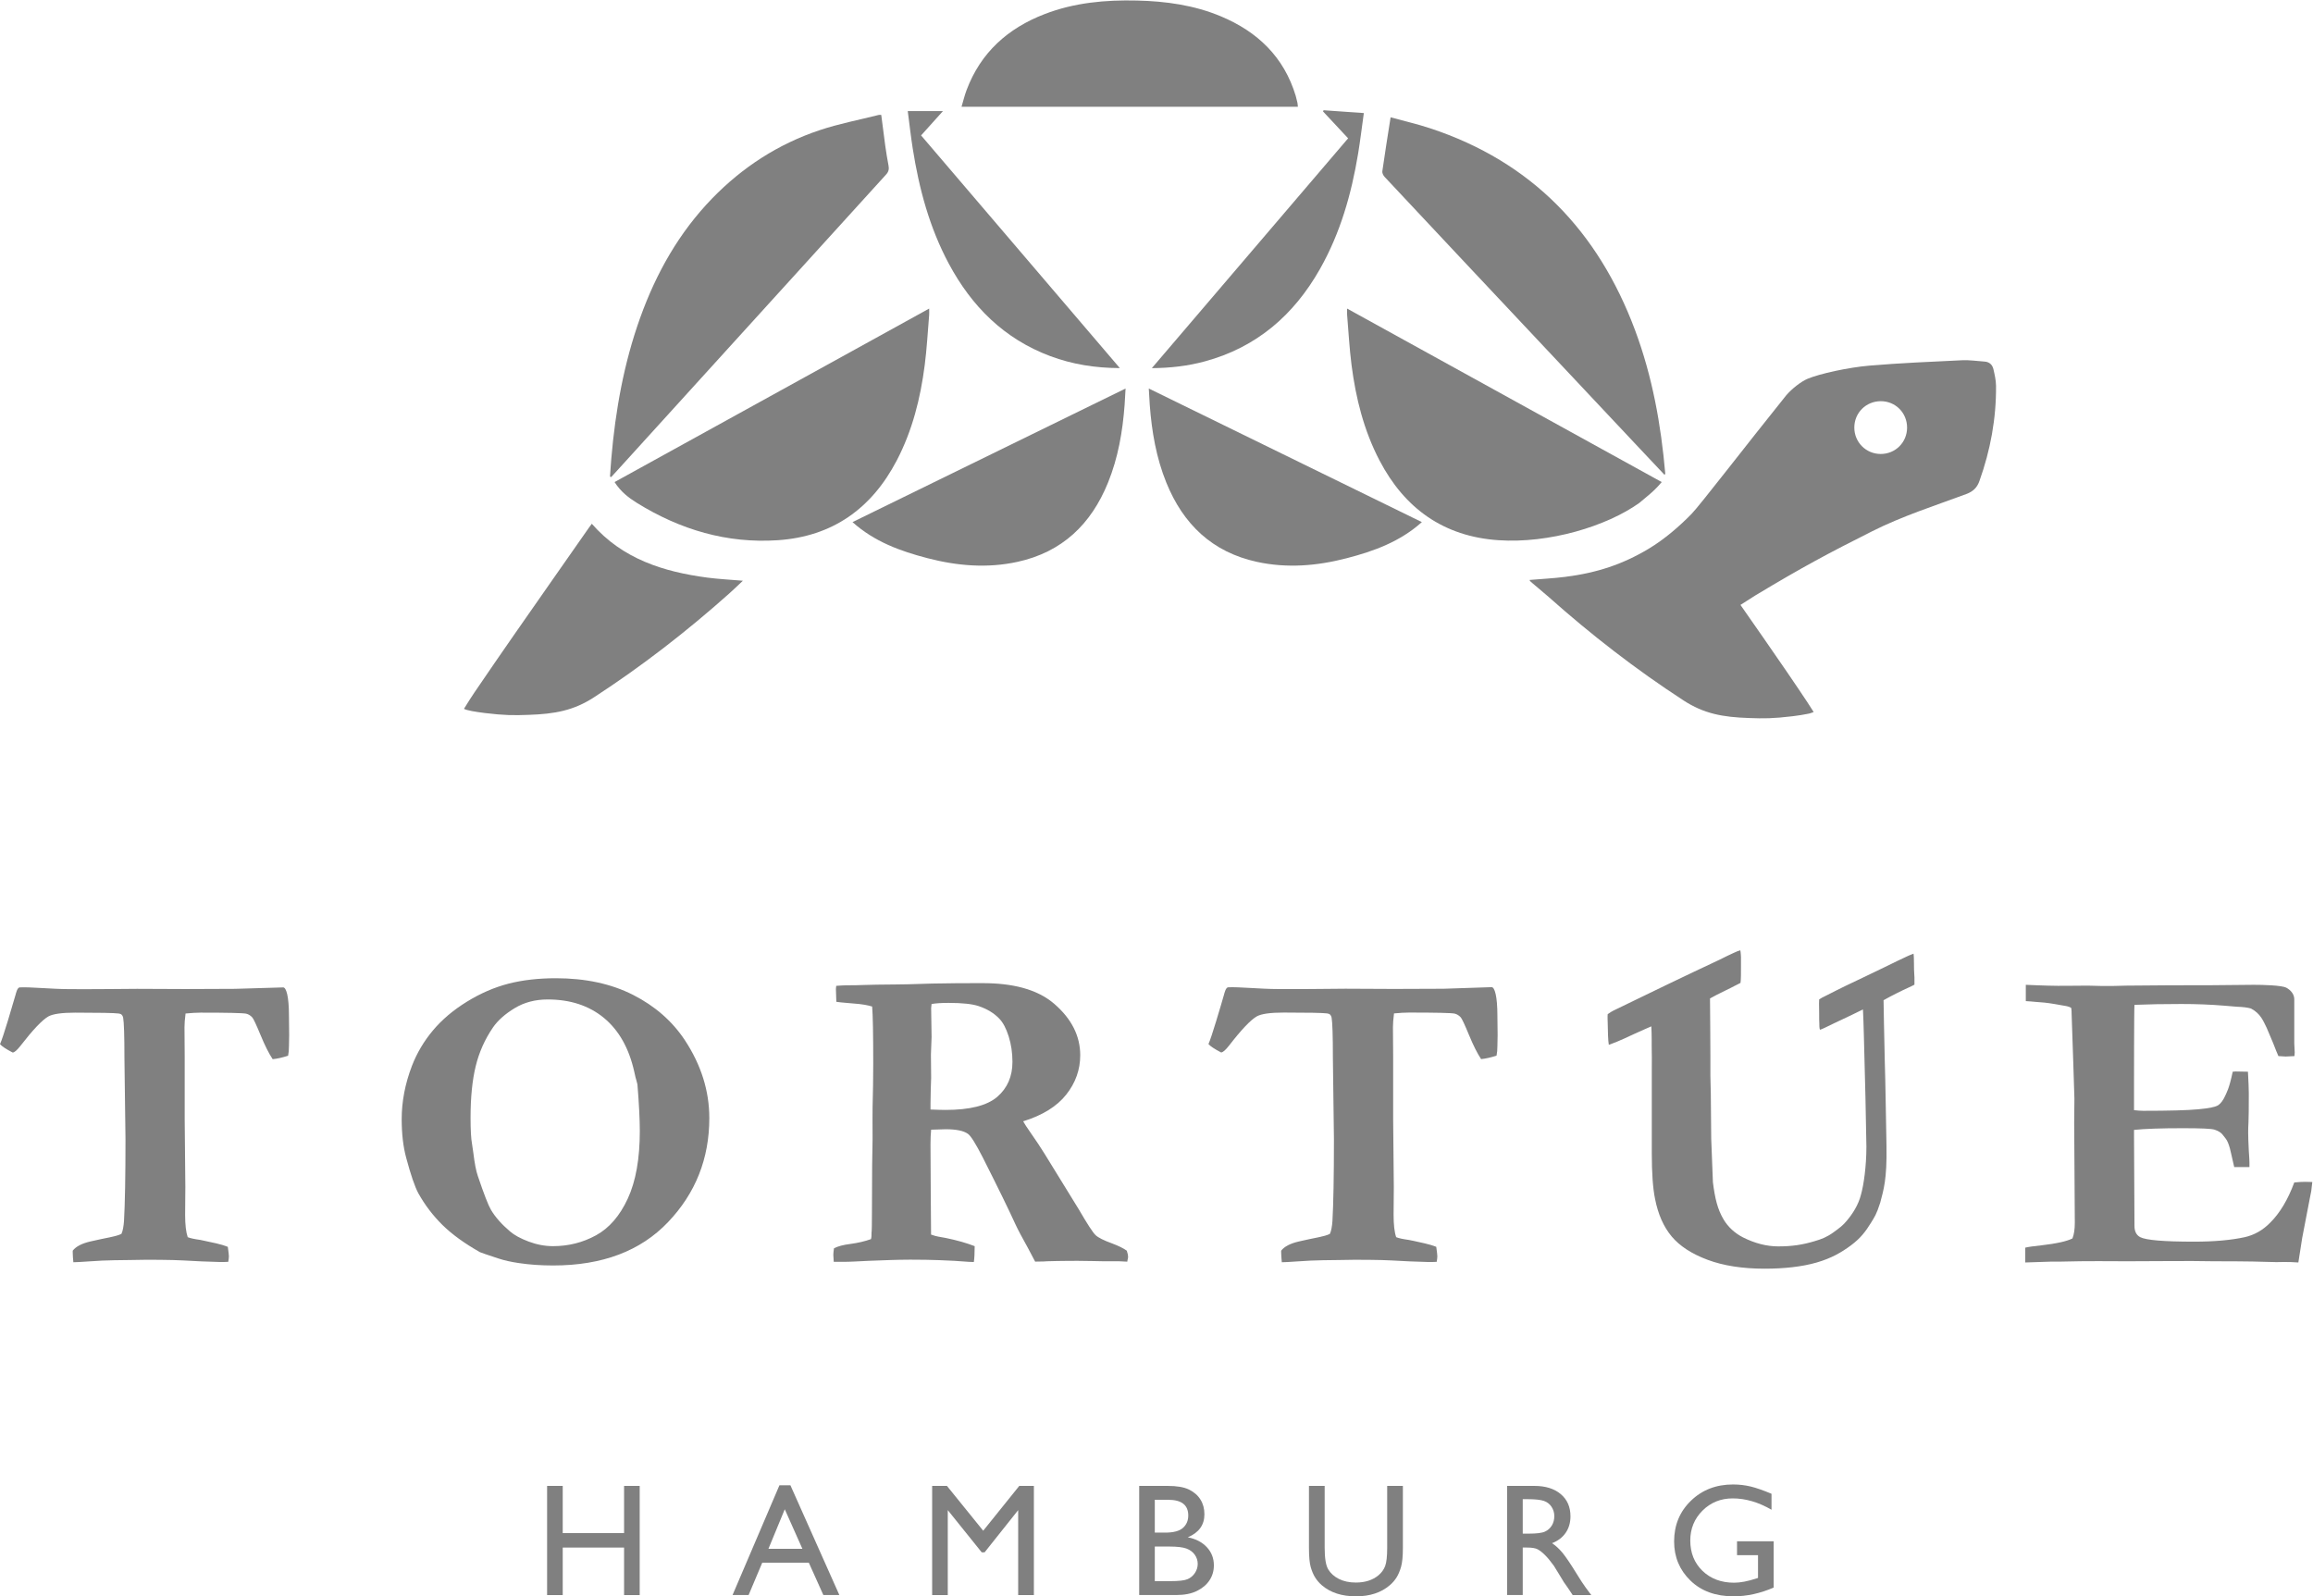
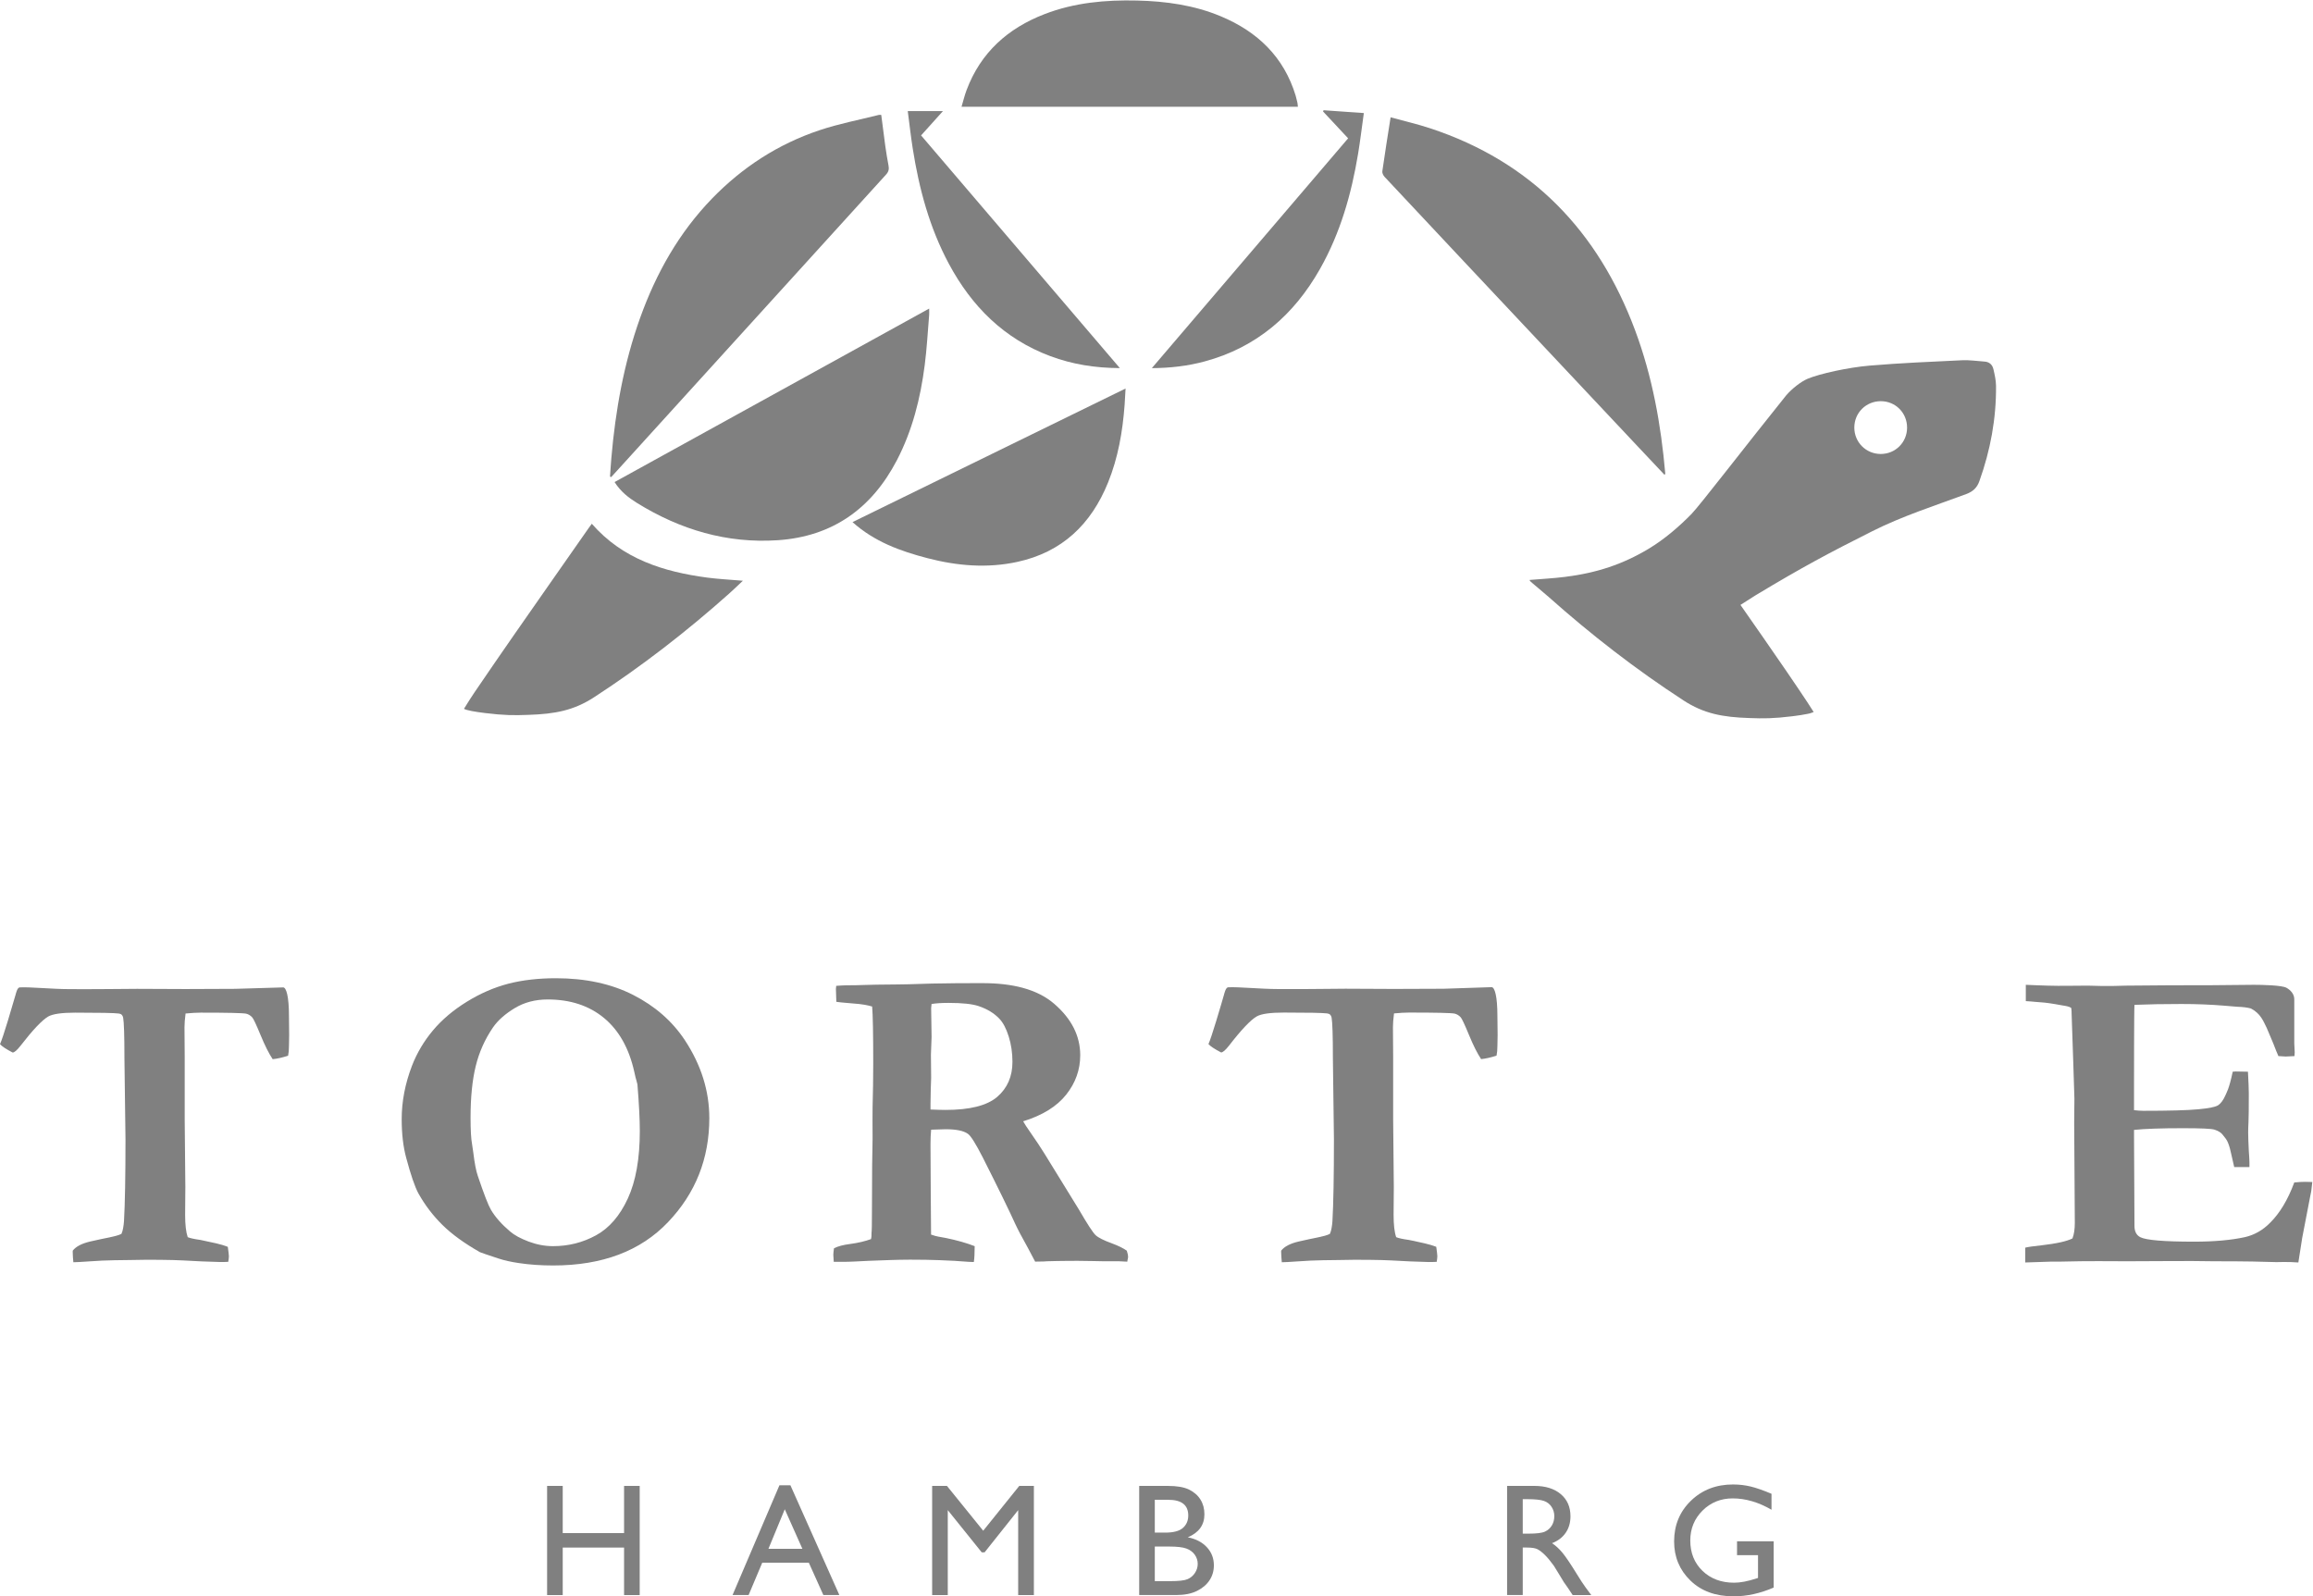
<svg xmlns="http://www.w3.org/2000/svg" version="1.1" id="svg2" xml:space="preserve" width="94.493" height="65.213" viewBox="0 0 94.493 65.213">
  <defs id="defs6" />
  <g id="g10" transform="matrix(1.333,0,0,-1.333,0,65.213)">
    <g id="g12" transform="scale(0.1)">
      <path d="m 310.289,163.785 c 0,-4.469 -1.559,-8.047 -4.668,-10.719 -3.109,-2.675 -8.394,-4.003 -15.848,-4.003 -0.96,0 -2.492,0.039 -4.597,0.125 v 1.843 c 0.039,3.196 0.105,5.805 0.195,7.824 l -0.066,7.168 0.199,5.391 -0.133,8.875 0.133,1.242 c 1.437,0.227 3.168,0.332 5.18,0.332 4.238,0 7.324,-0.332 9.242,-0.984 2.625,-0.883 4.746,-2.168 6.363,-3.879 1.133,-1.18 2.086,-2.988 2.852,-5.43 0.765,-2.429 1.148,-5.031 1.148,-7.785 z m 35.438,-59.832 c 0,0.574 -0.137,1.231 -0.395,1.973 -1.055,0.754 -2.562,1.496 -4.535,2.234 -2.543,0.918 -4.219,1.77 -5.031,2.531 -0.817,0.774 -2.536,3.411 -5.161,7.93 l -10.484,17.024 c -1.137,1.843 -2.621,4.082 -4.457,6.707 -0.875,1.23 -1.57,2.304 -2.094,3.222 5.942,1.836 10.34,4.571 13.203,8.184 2.86,3.613 4.29,7.637 4.29,12.062 0,5.914 -2.649,11.168 -7.954,15.75 -5.3,4.582 -12.98,6.348 -21.964,6.348 -5.7,0 -9.489,0 -15.508,-0.129 l -7.461,-0.223 c 0,0 -6.156,-0.105 -9.567,-0.117 -3.074,-0.039 -5.296,-0.168 -6.304,-0.168 -1.84,0 -3.676,0 -6.028,-0.191 l -0.093,-0.949 0.129,-3.946 c 1.183,-0.222 5.449,-0.5 6.941,-0.664 2.512,-0.273 4.035,-0.781 4.035,-0.781 0.223,-2.551 0.332,-8.379 0.332,-17.488 0,-4.172 -0.066,-8.633 -0.199,-13.418 l -0.02,-3.84 0.02,-5.82 -0.133,-8.125 -0.062,-14.422 c 0,-3.598 -0.043,-5.703 -0.133,-6.321 -0.043,-0.39 0.07,-0.964 -0.153,-1.843 -1.796,-0.657 -4.054,-1.184 -6.293,-1.477 -2.23,-0.281 -3.918,-0.73 -5.058,-1.348 -0.129,-0.871 -0.199,-1.55 -0.199,-2.031 0,-0.312 0.043,-1.015 0.132,-2.109 h 2.829 c 2.277,0 4.187,0.137 7.769,0.305 l 6.871,0.253 c 0.485,0.047 4.813,0.106 5.949,0.106 1.75,0 6.563,0.019 13.614,-0.359 l 4.32,-0.305 c 0.219,0 0.746,-0.02 1.582,-0.059 0.172,1.094 0.258,2.715 0.258,4.864 -2.453,0.957 -5.391,1.796 -8.809,2.5 -1.972,0.39 -2.711,0.382 -4.554,1.046 l -0.102,13.231 -0.074,14.387 c 0,1.746 0.062,3.257 0.195,4.531 2.106,0.086 3.594,0.137 4.473,0.137 3.199,0 5.453,-0.461 6.773,-1.387 0.871,-0.567 2.406,-3 4.598,-7.297 4.687,-9.285 8,-16.063 9.93,-20.313 0.746,-1.621 2.039,-4.082 3.878,-7.363 l 2.235,-4.226 c 0.703,0.078 2.437,-0.012 3.625,0.125 3.844,0.129 9.355,0.129 9.355,0.129 2.063,0 7.95,-0.129 7.95,-0.129 h 4.742 l 2.562,-0.125 c 0.043,0.601 0.235,1.004 0.235,1.394 v 0" style="fill:#808080;fill-opacity:1;fill-rule:nonzero;stroke:none" id="path14" />
      <path d="m 376.379,186.641 c -0.734,-0.039 -1.145,-1.887 -1.281,-2.356 -0.887,-3.074 -3.789,-13.047 -4.739,-15.039 0.571,-0.664 1.868,-1.512 3.879,-2.566 0.528,0 1.336,0.703 2.434,2.097 3.766,4.875 6.598,7.852 8.484,8.946 1.399,0.793 4.16,1.179 8.282,1.179 7.492,0 11.921,-0.086 13.281,-0.261 0.39,-0.039 0.703,-0.164 0.918,-0.364 0.215,-0.191 0.371,-0.488 0.461,-0.886 0.261,-1.446 0.398,-5.586 0.398,-12.422 l 0.32,-24.856 c 0,-11.48 -0.156,-19.851 -0.457,-25.117 -0.089,-1.355 -0.351,-3.094 -0.793,-3.926 -1.746,-0.875 -4.898,-1.218 -9.461,-2.312 -2.675,-0.613 -4.492,-1.563 -5.46,-2.832 v -0.52 l 0.07,-1.511 c 0.039,-0.352 0.09,-0.86 0.129,-1.512 0.75,0 2.371,0.086 4.859,0.262 5.09,0.421 11.469,0.39 12.777,0.421 5.426,0.145 12.79,0.055 15.958,-0.128 4.421,-0.254 7.117,-0.379 11.5,-0.489 0.617,-0.019 1.41,0.02 2.375,0.059 0.125,0.754 0.195,1.316 0.195,1.711 0,0.351 -0.11,1.316 -0.332,2.898 -1.004,0.391 -2.18,0.742 -3.496,1.043 -2.91,0.664 -4.539,1.008 -4.895,1.059 -1.89,0.261 -3.191,0.547 -3.894,0.855 -0.528,1.528 -0.789,3.813 -0.789,6.836 l 0.066,8.547 -0.203,20.84 v 19.324 l -0.063,8.813 c 0,1.101 0.11,2.5 0.325,4.207 1.843,0.175 3.386,0.261 4.621,0.261 8.257,0 12.91,-0.105 13.965,-0.32 0.703,-0.176 1.316,-0.555 1.843,-1.121 0.352,-0.352 1.199,-2.148 2.539,-5.391 1.336,-3.246 2.586,-5.722 3.731,-7.433 1.355,0.136 2.929,0.488 4.726,1.054 0.176,0.832 0.266,1.817 0.266,2.961 l 0.066,3.348 -0.066,5.859 c 0,6.086 -0.832,8.829 -1.777,8.829 -1.047,-0.008 -14.731,-0.489 -14.731,-0.489 l -15.183,-0.058 -14.856,0.07 -7.957,-0.07 -4.055,-0.032 c -2.625,-0.027 -5.281,0 -8.66,0 -5.437,0 -12.226,0.715 -15.32,0.532 v 0" style="fill:#808080;fill-opacity:1;fill-rule:nonzero;stroke:none" id="path16" />
      <path d="M 6.016,186.609 C 5.281,186.57 4.879,184.727 4.742,184.258 3.848,181.18 0.953,171.211 0,169.219 c 0.57,-0.656 1.859,-1.516 3.875,-2.563 0.531,0 1.34,0.696 2.438,2.102 3.769,4.863 6.598,7.844 8.48,8.937 1.402,0.789 4.164,1.18 8.285,1.18 7.492,0 11.922,-0.09 13.277,-0.266 0.398,-0.039 0.703,-0.156 0.922,-0.359 0.219,-0.195 0.375,-0.488 0.461,-0.879 0.266,-1.457 0.398,-5.586 0.398,-12.422 l 0.324,-24.844 c 0,-11.484 -0.156,-19.851 -0.457,-25.109 -0.094,-1.355 -0.352,-3.094 -0.793,-3.926 -1.75,-0.875 -4.906,-1.218 -9.469,-2.312 -2.672,-0.613 -4.488,-1.563 -5.453,-2.832 v -0.528 l 0.062,-1.503 c 0.047,-0.352 0.09,-0.86 0.133,-1.512 0.746,0 2.367,0.086 4.863,0.262 5.082,0.421 11.461,0.382 12.773,0.421 5.43,0.145 12.789,0.055 15.957,-0.128 4.426,-0.254 7.117,-0.379 11.504,-0.489 0.617,-0.019 1.406,0.02 2.371,0.059 0.129,0.742 0.199,1.316 0.199,1.711 0,0.351 -0.113,1.316 -0.332,2.89 -1.012,0.399 -2.184,0.743 -3.5,1.051 -2.914,0.656 -4.539,1.008 -4.894,1.059 -1.891,0.261 -3.188,0.547 -3.894,0.847 -0.527,1.536 -0.793,3.809 -0.793,6.836 l 0.066,8.543 -0.199,20.832 v 19.328 l -0.062,8.805 c 0,1.098 0.109,2.492 0.328,4.199 1.844,0.176 3.383,0.266 4.613,0.266 8.258,0 12.914,-0.105 13.969,-0.32 0.703,-0.176 1.32,-0.547 1.848,-1.125 0.351,-0.352 1.195,-2.149 2.539,-5.391 1.336,-3.242 2.578,-5.715 3.727,-7.422 1.355,0.125 2.934,0.481 4.731,1.055 0.176,0.832 0.262,1.816 0.262,2.949 l 0.062,3.359 -0.062,5.848 c 0,6.086 -0.836,8.789 -1.777,8.781 -1.051,-0.007 -14.73,-0.437 -14.73,-0.437 l -15.18,-0.063 -14.859,0.063 -7.953,-0.063 -4.055,-0.027 c -2.633,-0.039 -5.293,0 -8.664,0 -5.438,0 -12.223,0.715 -15.324,0.527 v 0" style="fill:#808080;fill-opacity:1;fill-rule:nonzero;stroke:none" id="path18" />
      <path d="m 196.086,142.613 c 0,-8.504 -1.227,-15.41 -3.68,-20.711 -2.449,-5.3 -5.703,-9.062 -9.75,-11.269 -4.047,-2.219 -8.437,-3.32 -13.164,-3.32 -2.496,0 -4.988,0.468 -7.484,1.406 -2.496,0.945 -4.403,1.98 -5.715,3.125 -2.582,2.195 -4.531,4.402 -5.844,6.64 -0.785,1.321 -2.125,4.754 -4.004,10.325 -0.527,1.492 -0.984,3.855 -1.379,7.097 -0.171,1.27 -0.308,2.168 -0.394,2.696 -0.309,1.621 -0.457,4.316 -0.457,8.086 0,6.179 0.519,11.433 1.57,15.753 1.051,4.317 2.824,8.289 5.324,11.93 1.485,2.152 3.696,4.106 6.629,5.883 2.93,1.773 6.305,2.664 10.114,2.664 6.914,0 12.66,-1.887 17.238,-5.652 4.566,-3.774 7.668,-9.25 9.285,-16.438 0.309,-1.445 0.527,-2.344 0.66,-2.695 l 0.324,-1.25 c 0.485,-6.004 0.727,-10.762 0.727,-14.27 z m 21.301,3.95 c 0,8.328 -2.5,16.277 -7.489,23.867 -3.859,5.828 -9.136,10.449 -15.835,13.867 -6.7,3.418 -14.61,5.125 -23.715,5.125 -5.348,0 -10.188,-0.559 -14.524,-1.668 -4.336,-1.125 -8.582,-2.961 -12.742,-5.527 -4.16,-2.563 -7.621,-5.493 -10.383,-8.782 -2.758,-3.281 -4.906,-6.906 -6.437,-10.84 -2.102,-5.488 -3.153,-10.937 -3.153,-16.375 0,-4.511 0.461,-8.457 1.379,-11.835 1.403,-5.254 2.653,-8.899 3.742,-10.911 2.012,-3.593 4.469,-6.816 7.36,-9.668 2.89,-2.851 6.723,-5.632 11.5,-8.347 0.39,-0.18 2.258,-0.813 5.582,-1.906 1.84,-0.618 3.988,-1.094 6.437,-1.446 3.246,-0.488 6.727,-0.722 10.446,-0.722 15.023,0 26.754,4.425 35.179,13.281 8.434,8.847 12.653,19.48 12.653,31.887 v 0" style="fill:#808080;fill-opacity:1;fill-rule:nonzero;stroke:none" id="path20" />
      <path d="m 620.859,182.41 c 1.454,-0.051 1.895,-0.176 2.727,-0.215 2.652,-0.195 3.477,-0.246 6.121,-0.683 1.199,-0.235 2.102,-0.371 2.59,-0.457 0.867,-0.141 2.066,-0.317 2.508,-0.801 0.09,-0.656 0.09,-1.391 0.09,-1.613 l 0.527,-15.575 0.332,-10.531 -0.07,-7.422 c 0,0 0.195,-29.89 0.195,-30.64 0,-1.926 -0.234,-3.528 -0.723,-4.797 -1.75,-0.879 -4.902,-1.582 -9.465,-2.102 -2.5,-0.261 -4.168,-0.504 -5,-0.719 v -4.542 l 7.961,0.261 h 2.766 c 8.926,0.239 15.32,0.11 20.586,0.11 10.574,0 17.652,0.168 26.402,0 10.52,0 15,-0.125 19.231,-0.262 0,0 3.847,0.137 6.75,-0.109 l 1.172,7.5 2.39,12.421 0.391,1.973 c 0.09,0.742 0.195,1.66 0.32,2.766 -0.965,0.039 -1.687,0.054 -2.168,0.054 -0.879,0 -2,-0.054 -3.355,-0.191 -1.965,-5.305 -4.446,-9.426 -7.422,-12.363 -2.238,-2.278 -4.824,-3.743 -7.766,-4.407 -4.25,-0.918 -9.426,-1.375 -15.515,-1.375 -9.204,0 -14.7,0.457 -16.496,1.375 -1.18,0.618 -1.778,1.758 -1.778,3.426 0,0 -0.137,22.004 -0.137,27.219 0,0.352 0,1.094 0,2.234 3.34,0.344 8.332,0.52 14.961,0.52 5.625,0 8.868,-0.145 9.746,-0.457 1.231,-0.395 2.11,-0.988 2.637,-1.77 0.703,-1.015 1.492,-1.277 2.371,-5.351 0.492,-2.188 0.813,-3.645 0.989,-4.336 h 4.668 v 1.445 c 0,1.27 -0.059,0.93 -0.196,3.535 -0.129,2.61 -0.195,4.5 -0.195,5.684 0,0.754 0.027,1.777 0.098,3.098 0.07,1.316 0.097,4.277 0.097,8.875 0,2.011 -0.09,2.695 -0.261,6.589 l -3.809,0.071 -0.859,-0.071 c -1.145,-5.476 -1.915,-6.414 -2.305,-7.379 -0.617,-1.359 -1.32,-2.316 -2.11,-2.863 -0.792,-0.547 -2.851,-0.976 -6.195,-1.277 -3.34,-0.313 -8.933,-0.461 -16.797,-0.461 -0.789,0 -1.734,0.066 -2.84,0.195 v 8.281 c 0,0 0,22.903 0.137,23.997 4.207,0.175 8.985,0.261 14.336,0.261 4.688,0 9.07,-0.176 13.145,-0.515 2.238,-0.176 3.574,-0.293 4.011,-0.332 1.711,-0.051 3.11,-0.227 4.203,-0.532 3.036,-1.589 3.829,-3.972 4.833,-5.945 l 2.011,-4.766 c 0.656,-1.707 1.184,-3.007 1.571,-3.875 1.144,-0.097 1.886,-0.136 2.238,-0.136 l 2.695,0.136 c 0.051,0.516 0.067,0.918 0.067,1.18 l -0.133,2.695 v 13.543 c 0,1.489 -1.008,2.754 -2.422,3.528 -1.406,0.769 -7.324,0.898 -10,0.898 l -13.457,-0.129 c -7.895,0 -15.383,0 -25.637,-0.125 -6.531,-0.261 -10.215,0 -11.797,0 -4.551,0 -7.812,-0.136 -12.304,0 -2.383,0.098 -4.161,0.117 -6.661,0.254 v -5 0" style="fill:#808080;fill-opacity:1;fill-rule:nonzero;stroke:none" id="path22" />
-       <path d="m 586.73,187.449 c 0,0.403 0.008,1.739 0,2.239 -0.031,0.972 -0.097,1.304 -0.128,2.441 -0.039,1.387 0,2.305 -0.047,3.379 -0.012,0.269 -0.051,1.289 -0.102,1.441 -0.64,-0.203 -1.933,-0.797 -1.933,-0.797 l -2.938,-1.386 c -2.883,-1.399 -5.144,-2.539 -10.383,-5.024 -5.672,-2.683 -6.726,-3.211 -8.554,-4.129 -2.379,-1.191 -3.036,-1.55 -3.426,-1.738 -0.391,-0.184 -1.192,-0.574 -1.692,-0.945 0,-0.403 -0.039,-1.223 -0.039,-1.223 0,0 0.039,-1.309 0.039,-3.152 0,-1.692 0,-2.141 0.051,-3.028 0.02,-0.324 -0.039,-1.437 0.195,-1.894 0.508,0.078 2.344,1.043 4.231,1.941 1.883,0.891 4.312,2.051 5.469,2.586 1.382,0.649 2.73,1.367 3.472,1.692 0.051,-0.711 0.118,-2.571 0.149,-3.555 l 0.136,-4.52 c 0.516,-18.078 0.516,-21.027 0.774,-33.976 0,-6.094 -0.844,-11.848 -1.672,-14.735 -0.769,-3.078 -2.539,-5.8 -4.227,-7.824 -1.261,-1.57 -2.328,-2.336 -4.23,-3.719 -1.902,-1.378 -3.621,-2.074 -5.77,-2.687 -3.632,-1.094 -6.875,-1.594 -11.085,-1.594 -3.555,0 -7.168,0.918 -10.848,2.766 -2.539,1.308 -4.516,3.137 -5.918,5.449 -1.887,3.164 -2.668,6.516 -3.293,11.453 l -0.52,13.332 -0.125,13.836 -0.128,5.52 v 6.152 c 0,0 -0.055,8.066 -0.047,8.699 0,0 -0.086,7.754 -0.071,8.781 1.301,0.743 2.102,1.125 4.629,2.383 1.489,0.742 2.063,0.989 2.883,1.446 0.898,0.5 1.492,0.695 1.836,0.937 0.145,0.949 0.156,3.035 0.145,4.777 0,1.739 0,3.133 0,3.133 0,0 -0.055,1.465 -0.196,2.078 -0.547,-0.132 -1.101,-0.359 -2.027,-0.789 -1.633,-0.75 -2.539,-1.191 -4.328,-2.09 -2.492,-1.152 -13.145,-6.203 -15.711,-7.453 -3.93,-1.843 -13.559,-6.621 -16.008,-7.75 -1.387,-0.644 -2.031,-1.093 -2.578,-1.496 -0.086,-0.547 0,-2.539 0,-2.539 l 0.051,-2.082 c 0,0 0.047,-3.582 0.293,-4.773 0.847,0.351 1.687,0.644 2.586,0.996 1.472,0.578 2.683,1.191 5.046,2.273 2.954,1.352 4.297,1.899 5.395,2.395 0.144,-1.953 0.113,-6.184 0.113,-6.184 0.078,-2.691 0.031,-4.058 0.031,-7.129 v -25.586 c 0,-6.05 0.325,-10.691 0.989,-13.933 0.918,-4.735 2.617,-8.582 5.086,-11.543 2.48,-2.957 6.152,-5.352 11.015,-7.168 4.864,-1.817 10.696,-2.727 17.493,-2.727 5.957,0 11.46,0.598 15.933,1.887 4.477,1.301 7.531,3.047 10.512,5.254 2.976,2.219 4.527,4.297 6.148,6.926 1.059,1.757 1.633,2.422 2.824,6.148 0.989,3.828 2.122,7.024 1.922,17.57 l -0.261,14.485 c -0.086,3.238 -0.118,7.984 -0.254,11.148 -0.039,0.918 -0.254,11.008 -0.254,11.731 0,0 -0.125,5.683 -0.125,7.129 1.543,0.886 2.39,1.289 4.129,2.187 1.465,0.762 2.422,1.16 3.426,1.641 0.656,0.304 1.398,0.644 1.917,0.937 v 0" style="fill:#808080;fill-opacity:1;fill-rule:nonzero;stroke:none" id="path24" />
      <path d="m 191.262,33.836 h 4.789 V 0.379 h -4.789 V 14.941 H 172.461 V 0.379 h -4.789 V 33.836 h 4.789 V 19.371 h 18.801 v 14.465 0" style="fill:#808080;fill-opacity:1;fill-rule:nonzero;stroke:none" id="path26" />
      <path d="m 238.879,34.031 h 3.363 l 15,-33.641 H 252.34 L 247.883,10.301 H 233.609 L 229.43,0.391 h -4.922 L 238.879,34.031 Z m 7.035,-19.473 -5.402,12.121 -5.004,-12.121 h 10.406 v 0" style="fill:#808080;fill-opacity:1;fill-rule:nonzero;stroke:none" id="path28" />
      <path d="m 312.379,33.836 h 4.48 V 0.379 h -4.812 V 26.414 L 301.758,13.484 h -0.891 L 290.469,26.414 V 0.379 H 285.68 V 33.836 h 4.535 l 11.113,-13.738 11.051,13.738 v 0" style="fill:#808080;fill-opacity:1;fill-rule:nonzero;stroke:none" id="path30" />
      <path d="M 360.461,0.391 H 349.133 V 33.836 h 8.762 c 2.757,0 4.918,-0.359 6.468,-1.101 1.543,-0.754 2.727,-1.77 3.535,-3.07 0.825,-1.305 1.223,-2.809 1.223,-4.52 0,-3.289 -1.699,-5.644 -5.098,-7.059 2.442,-0.473 4.383,-1.476 5.832,-3.019 1.446,-1.551 2.165,-3.398 2.165,-5.566 0,-1.699 -0.438,-3.223 -1.317,-4.559 -0.879,-1.348 -2.156,-2.445 -3.855,-3.285 -1.711,-0.848 -3.84,-1.266 -6.387,-1.266 M 358.043,29.578 h -4.125 V 19.52 h 3.187 c 2.551,0 4.372,0.488 5.454,1.465 1.074,0.965 1.613,2.227 1.613,3.781 0,3.211 -2.043,4.812 -6.129,4.812 m 0.355,-14.324 h -4.48 V 4.648 h 4.719 c 2.625,0 4.398,0.203 5.328,0.613 0.937,0.398 1.687,1.035 2.258,1.902 0.562,0.863 0.847,1.789 0.847,2.777 0,1.023 -0.3,1.953 -0.898,2.801 -0.606,0.852 -1.453,1.477 -2.551,1.895 -1.101,0.41 -2.851,0.617 -5.223,0.617 v 0 0" style="fill:#808080;fill-opacity:1;fill-rule:nonzero;stroke:none" id="path32" />
-       <path d="m 425.137,33.836 h 4.812 V 14.852 c 0,-2.57 -0.191,-4.512 -0.562,-5.82 -0.383,-1.309 -0.84,-2.402 -1.391,-3.27 -0.555,-0.871 -1.226,-1.652 -2.027,-2.336 -2.649,-2.285 -6.114,-3.43 -10.395,-3.43 -4.351,0 -7.847,1.137 -10.484,3.41 -0.805,0.703 -1.477,1.484 -2.024,2.355 -0.546,0.867 -1.003,1.941 -1.367,3.191 -0.359,1.27 -0.539,3.242 -0.539,5.949 v 18.934 h 4.817 V 14.852 c 0,-3.145 0.351,-5.332 1.074,-6.563 0.722,-1.23 1.816,-2.219 3.281,-2.961 1.465,-0.738 3.203,-1.109 5.195,-1.109 2.84,0 5.157,0.742 6.946,2.227 0.945,0.797 1.621,1.738 2.039,2.82 0.41,1.086 0.625,2.949 0.625,5.586 v 18.984 0" style="fill:#808080;fill-opacity:1;fill-rule:nonzero;stroke:none" id="path34" />
      <path d="M 461.887,0.391 V 33.836 h 8.379 c 3.386,0 6.074,-0.84 8.062,-2.512 1.985,-1.676 2.981,-3.941 2.981,-6.797 0,-1.953 -0.489,-3.641 -1.465,-5.055 -0.977,-1.418 -2.364,-2.492 -4.192,-3.188 1.078,-0.699 2.121,-1.656 3.149,-2.871 1.012,-1.219 2.449,-3.328 4.304,-6.344 1.165,-1.906 2.098,-3.332 2.801,-4.289 l 1.77,-2.391 h -5.696 l -1.46,2.195 c -0.051,0.078 -0.137,0.215 -0.286,0.41 l -0.937,1.32 -1.477,2.441 -1.609,2.613 c -0.984,1.367 -1.895,2.465 -2.715,3.281 -0.82,0.812 -1.562,1.387 -2.226,1.75 -0.665,0.363 -1.778,0.547 -3.348,0.547 H 466.68 V 0.391 h -4.793 z M 468.105,29.773 H 466.68 V 19.207 h 1.816 c 2.422,0 4.094,0.203 4.988,0.625 0.911,0.41 1.606,1.047 2.114,1.875 0.507,0.84 0.757,1.797 0.757,2.863 0,1.051 -0.281,2.008 -0.847,2.859 -0.559,0.859 -1.336,1.465 -2.356,1.816 -1.011,0.344 -2.691,0.527 -5.047,0.527 v 0 0" style="fill:#808080;fill-opacity:1;fill-rule:nonzero;stroke:none" id="path36" />
      <path d="m 532.355,16.863 h 11.231 V 2.684 c -4.121,-1.785 -8.215,-2.687 -12.27,-2.687 -5.535,0 -9.961,1.621 -13.269,4.855 -3.32,3.234 -4.973,7.219 -4.973,11.965 0,5 1.723,9.16 5.149,12.469 3.425,3.328 7.734,4.992 12.91,4.992 1.887,0 3.672,-0.215 5.359,-0.617 1.692,-0.399 3.84,-1.152 6.43,-2.234 v -4.894 c -4.004,2.316 -7.961,3.477 -11.887,3.477 -3.652,0 -6.738,-1.238 -9.25,-3.731 -2.5,-2.492 -3.758,-5.555 -3.758,-9.18 0,-3.797 1.258,-6.902 3.758,-9.316 2.512,-2.402 5.735,-3.613 9.68,-3.613 1.914,0 4.211,0.441 6.875,1.316 l 0.449,0.148 v 6.973 h -6.434 v 4.258 0" style="fill:#808080;fill-opacity:1;fill-rule:nonzero;stroke:none" id="path38" />
      <path d="m 584.473,358.168 c -0.008,-4.523 -3.575,-8.086 -8.094,-8.078 -4.504,0.012 -8.086,3.601 -8.078,8.105 0.012,4.52 3.574,8.067 8.117,8.075 4.5,0.003 8.062,-3.575 8.055,-8.102 z m 27.257,12.816 c -0.019,1.711 -0.414,3.426 -0.8,5.102 -0.317,1.348 -1.235,2.234 -2.727,2.324 -2.273,0.145 -4.57,0.516 -6.848,0.406 -9.468,-0.453 -18.96,-0.847 -28.406,-1.648 -6.445,-0.543 -15.234,-2.473 -18.945,-4.023 -2.063,-0.864 -4.902,-3.11 -6.582,-5.086 -12.188,-15.153 -26.426,-33.688 -29.016,-36.348 -3.672,-3.758 -8.25,-7.738 -13.172,-10.691 -7.921,-4.747 -15.886,-7.383 -25.586,-8.598 -3.562,-0.449 -7.277,-0.633 -10.871,-0.938 0.032,-0.171 0.129,-0.308 0.188,-0.379 0.293,-0.332 4.265,-3.585 5.605,-4.785 13.028,-11.605 26.778,-22.265 41.414,-31.781 6.172,-4.008 11.926,-5.117 20.09,-5.375 4.422,-0.168 7.383,-0.172 13.328,0.555 1.86,0.234 3.391,0.465 4.551,0.719 0.5,0.082 0.91,0.191 1.235,0.324 0.25,0.078 0.476,0.16 0.652,0.246 -1.485,2.476 -8.027,12.066 -8.184,12.281 -4.851,7.074 -9.511,13.77 -14.25,20.543 1.145,0.766 4.211,2.637 4.602,2.93 14.465,8.711 22.551,13.004 35.801,19.664 9.179,4.613 19.089,7.793 28.769,11.371 2.156,0.801 3.352,2 4.055,3.988 3.379,9.445 5.183,19.164 5.097,29.199 v 0" style="fill:#808080;fill-opacity:1;fill-rule:nonzero;stroke:none" id="path40" />
      <path d="m 186.953,343.156 c 0.133,1.879 0.242,3.762 0.406,5.637 1.262,14.687 3.84,29.109 8.832,43.031 4.903,13.672 11.891,26.094 22.075,36.594 9.308,9.59 20.265,16.68 32.925,20.906 5.899,1.973 12.071,3.145 18.125,4.672 0.204,0.055 0.434,0.008 0.762,0.008 0.414,-3.195 0.801,-6.363 1.238,-9.524 0.282,-2 0.614,-4 0.989,-5.992 0.199,-1.058 0.066,-1.863 -0.723,-2.734 -27.48,-30.215 -54.934,-60.453 -82.387,-90.688 -0.625,-0.687 -1.257,-1.371 -1.886,-2.054 -0.121,0.047 -0.239,0.097 -0.356,0.144 v 0" style="fill:#808080;fill-opacity:1;fill-rule:nonzero;stroke:none" id="path42" />
-       <path d="m 509.27,341.484 c -2.356,-2.851 -4.336,-4.242 -6.887,-6.414 -10.02,-7.136 -27.559,-12.461 -43.153,-11.406 -16.742,1.133 -28.742,9.688 -36.449,24.453 -4.793,9.18 -7.261,19.063 -8.57,29.242 -0.656,5.09 -0.918,10.231 -1.352,15.348 -0.046,0.543 -0.007,1.094 -0.007,1.945 32.238,-17.773 64.257,-35.433 96.418,-53.168 v 0" style="fill:#808080;fill-opacity:1;fill-rule:nonzero;stroke:none" id="path44" />
      <path d="m 510.156,343.676 c -2.676,2.836 -5.312,5.621 -7.937,8.418 -18.625,19.812 -37.246,39.629 -55.871,59.449 -7.344,7.812 -14.688,15.625 -22,23.465 -0.403,0.43 -0.774,1.176 -0.703,1.703 0.769,5.41 1.636,10.801 2.539,16.551 4.031,-1.106 8.14,-2.043 12.129,-3.36 31.113,-10.269 51.46,-31.519 62.792,-61.875 5.29,-14.172 7.95,-28.914 9.254,-43.925 0,-0.086 -0.078,-0.176 -0.203,-0.426 v 0" style="fill:#808080;fill-opacity:1;fill-rule:nonzero;stroke:none" id="path46" />
      <path d="m 397.766,456.504 c -34.282,0 -68.512,0 -103.082,0 0.531,1.769 0.929,3.476 1.546,5.105 4.321,11.516 12.653,18.957 23.938,23.301 9.109,3.516 18.641,4.375 28.309,4.145 8.824,-0.207 17.48,-1.407 25.683,-4.836 11.238,-4.707 19.336,-12.442 22.942,-24.371 0.203,-0.696 0.371,-1.399 0.527,-2.11 0.074,-0.375 0.086,-0.773 0.137,-1.234 v 0" style="fill:#808080;fill-opacity:1;fill-rule:nonzero;stroke:none" id="path48" />
      <path d="m 181.371,328.703 c 9.414,-10.785 21.945,-14.719 35.449,-16.508 3.41,-0.449 6.856,-0.609 10.852,-0.953 -1.594,-1.492 -2.875,-2.754 -4.219,-3.945 -13.027,-11.609 -26.769,-22.27 -41.414,-31.781 -6.164,-4.012 -11.922,-5.118 -20.086,-5.379 -4.418,-0.164 -7.383,-0.172 -13.324,0.558 -3.168,0.399 -5.449,0.793 -6.441,1.285 1.484,2.477 2.136,3.344 3.167,4.954 8.418,12.382 15.973,23.175 24.036,34.699 3.679,5.265 7.355,10.523 11.039,15.781 0.316,0.453 0.648,0.895 0.941,1.289 v 0" style="fill:#808080;fill-opacity:1;fill-rule:nonzero;stroke:none" id="path50" />
-       <path d="m 352.074,370.152 c 28.024,-13.707 55.778,-27.293 83.688,-40.941 -6.68,-6 -14.688,-8.906 -23.028,-11.066 -9.082,-2.36 -18.269,-3.133 -27.519,-1.118 -13.699,2.985 -22.598,11.536 -27.766,24.286 -3.09,7.625 -4.465,15.636 -5.078,23.808 -0.113,1.551 -0.183,3.109 -0.297,5.031 v 0" style="fill:#808080;fill-opacity:1;fill-rule:nonzero;stroke:none" id="path52" />
      <path d="m 353.008,376.398 c 20.183,23.629 40.144,47.004 60.156,70.43 -2.629,2.809 -5.156,5.52 -7.684,8.231 0.047,0.125 0.106,0.254 0.157,0.379 4.019,-0.282 8.035,-0.567 12.343,-0.868 -0.609,-4.332 -1.085,-8.359 -1.742,-12.359 -2.05,-12.414 -5.457,-24.395 -11.695,-35.414 -8,-14.133 -19.426,-24.035 -35.324,-28.336 -5.176,-1.402 -10.453,-2.023 -16.211,-2.063 v 0" style="fill:#808080;fill-opacity:1;fill-rule:nonzero;stroke:none" id="path54" />
      <path d="m 278.203,455.176 c 3.738,0 7.156,0 10.789,0 -2.254,-2.508 -4.429,-4.93 -6.703,-7.457 20.274,-23.735 40.5,-47.406 60.914,-71.309 -7.558,0.028 -14.555,1.149 -21.301,3.664 -14.148,5.285 -24.089,15.219 -31.113,28.324 -5.922,11.055 -9.117,22.981 -11.059,35.293 -0.582,3.692 -0.992,7.403 -1.527,11.485 v 0" style="fill:#808080;fill-opacity:1;fill-rule:nonzero;stroke:none" id="path56" />
      <path d="m 188.352,341.484 c 1.843,-2.921 4.281,-4.8 6.886,-6.414 13.219,-8.183 27.559,-12.461 43.157,-11.406 16.738,1.133 28.734,9.688 36.445,24.453 4.789,9.18 7.262,19.063 8.566,29.242 0.657,5.09 0.926,10.231 1.356,15.348 0.043,0.543 0.004,1.094 0.004,1.945 -32.227,-17.773 -64.254,-35.433 -96.414,-53.168 v 0" style="fill:#808080;fill-opacity:1;fill-rule:nonzero;stroke:none" id="path58" />
      <path d="m 344.961,370.152 c -28.027,-13.707 -55.781,-27.293 -83.688,-40.941 6.676,-6 14.684,-8.906 23.024,-11.066 9.082,-2.36 18.269,-3.133 27.523,-1.118 13.7,2.985 22.594,11.536 27.758,24.286 3.098,7.625 4.477,15.636 5.086,23.808 0.109,1.551 0.184,3.109 0.297,5.031 v 0" style="fill:#808080;fill-opacity:1;fill-rule:nonzero;stroke:none" id="path60" />
    </g>
  </g>
</svg>